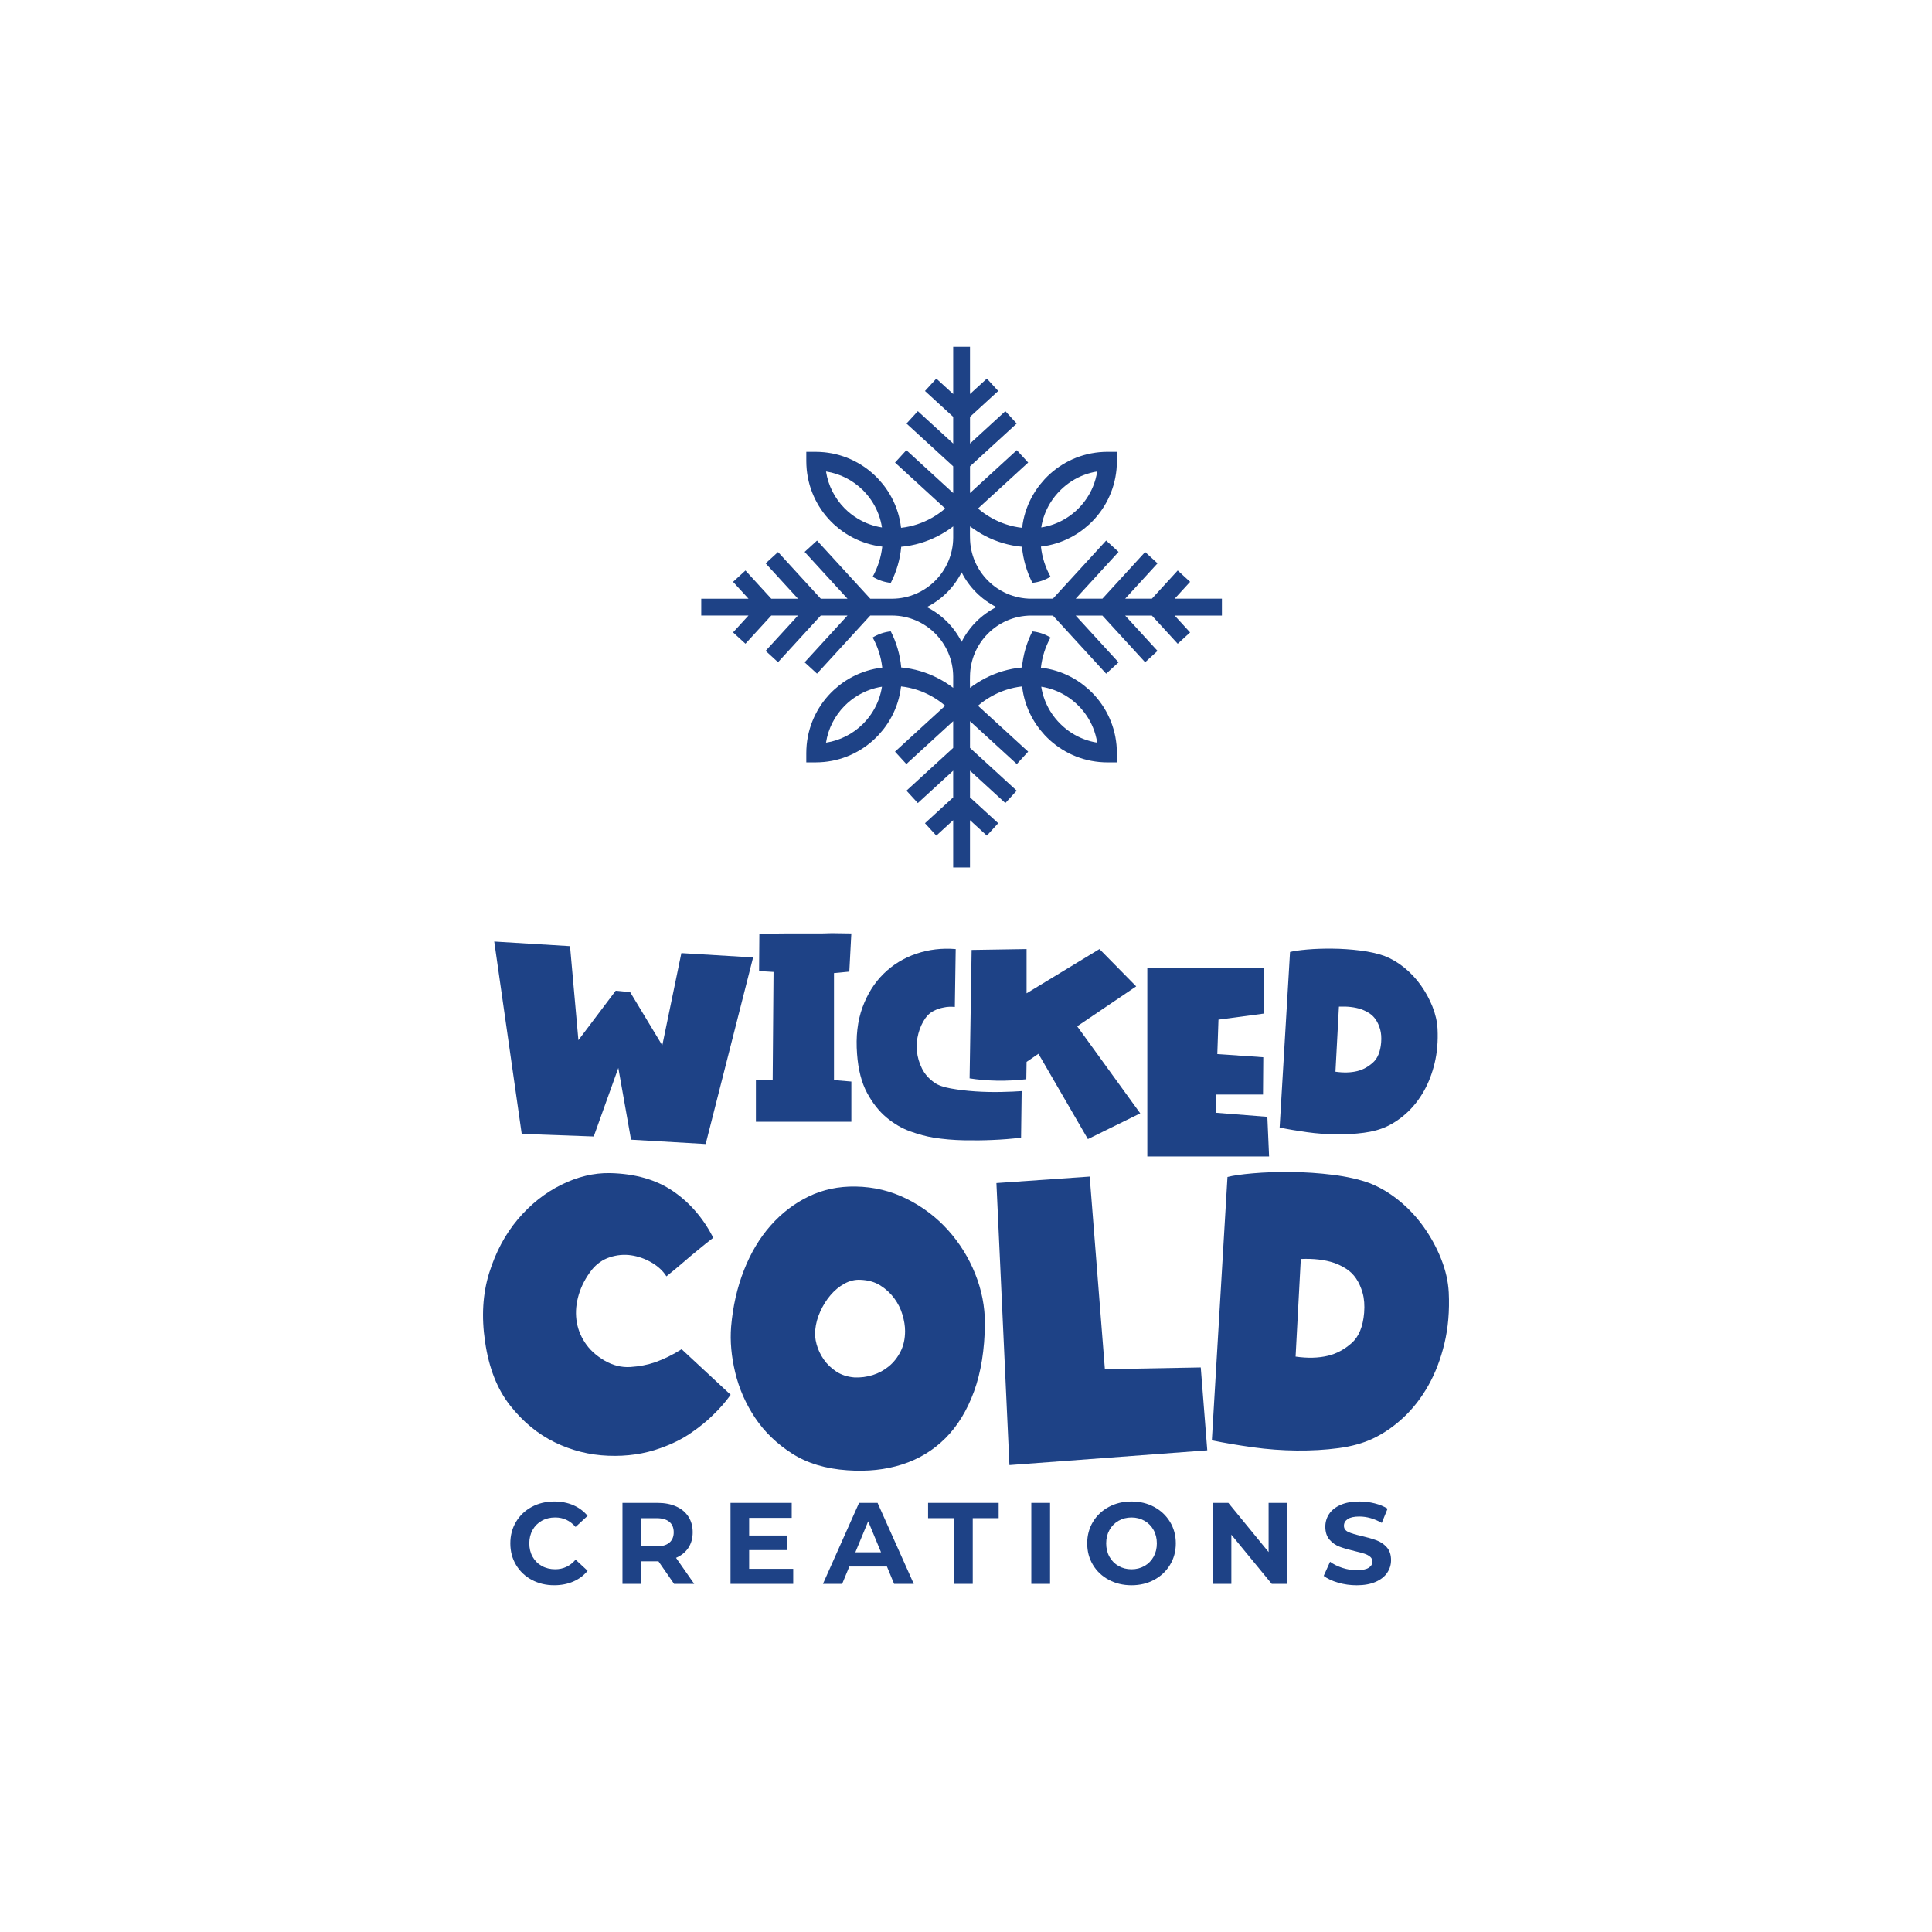
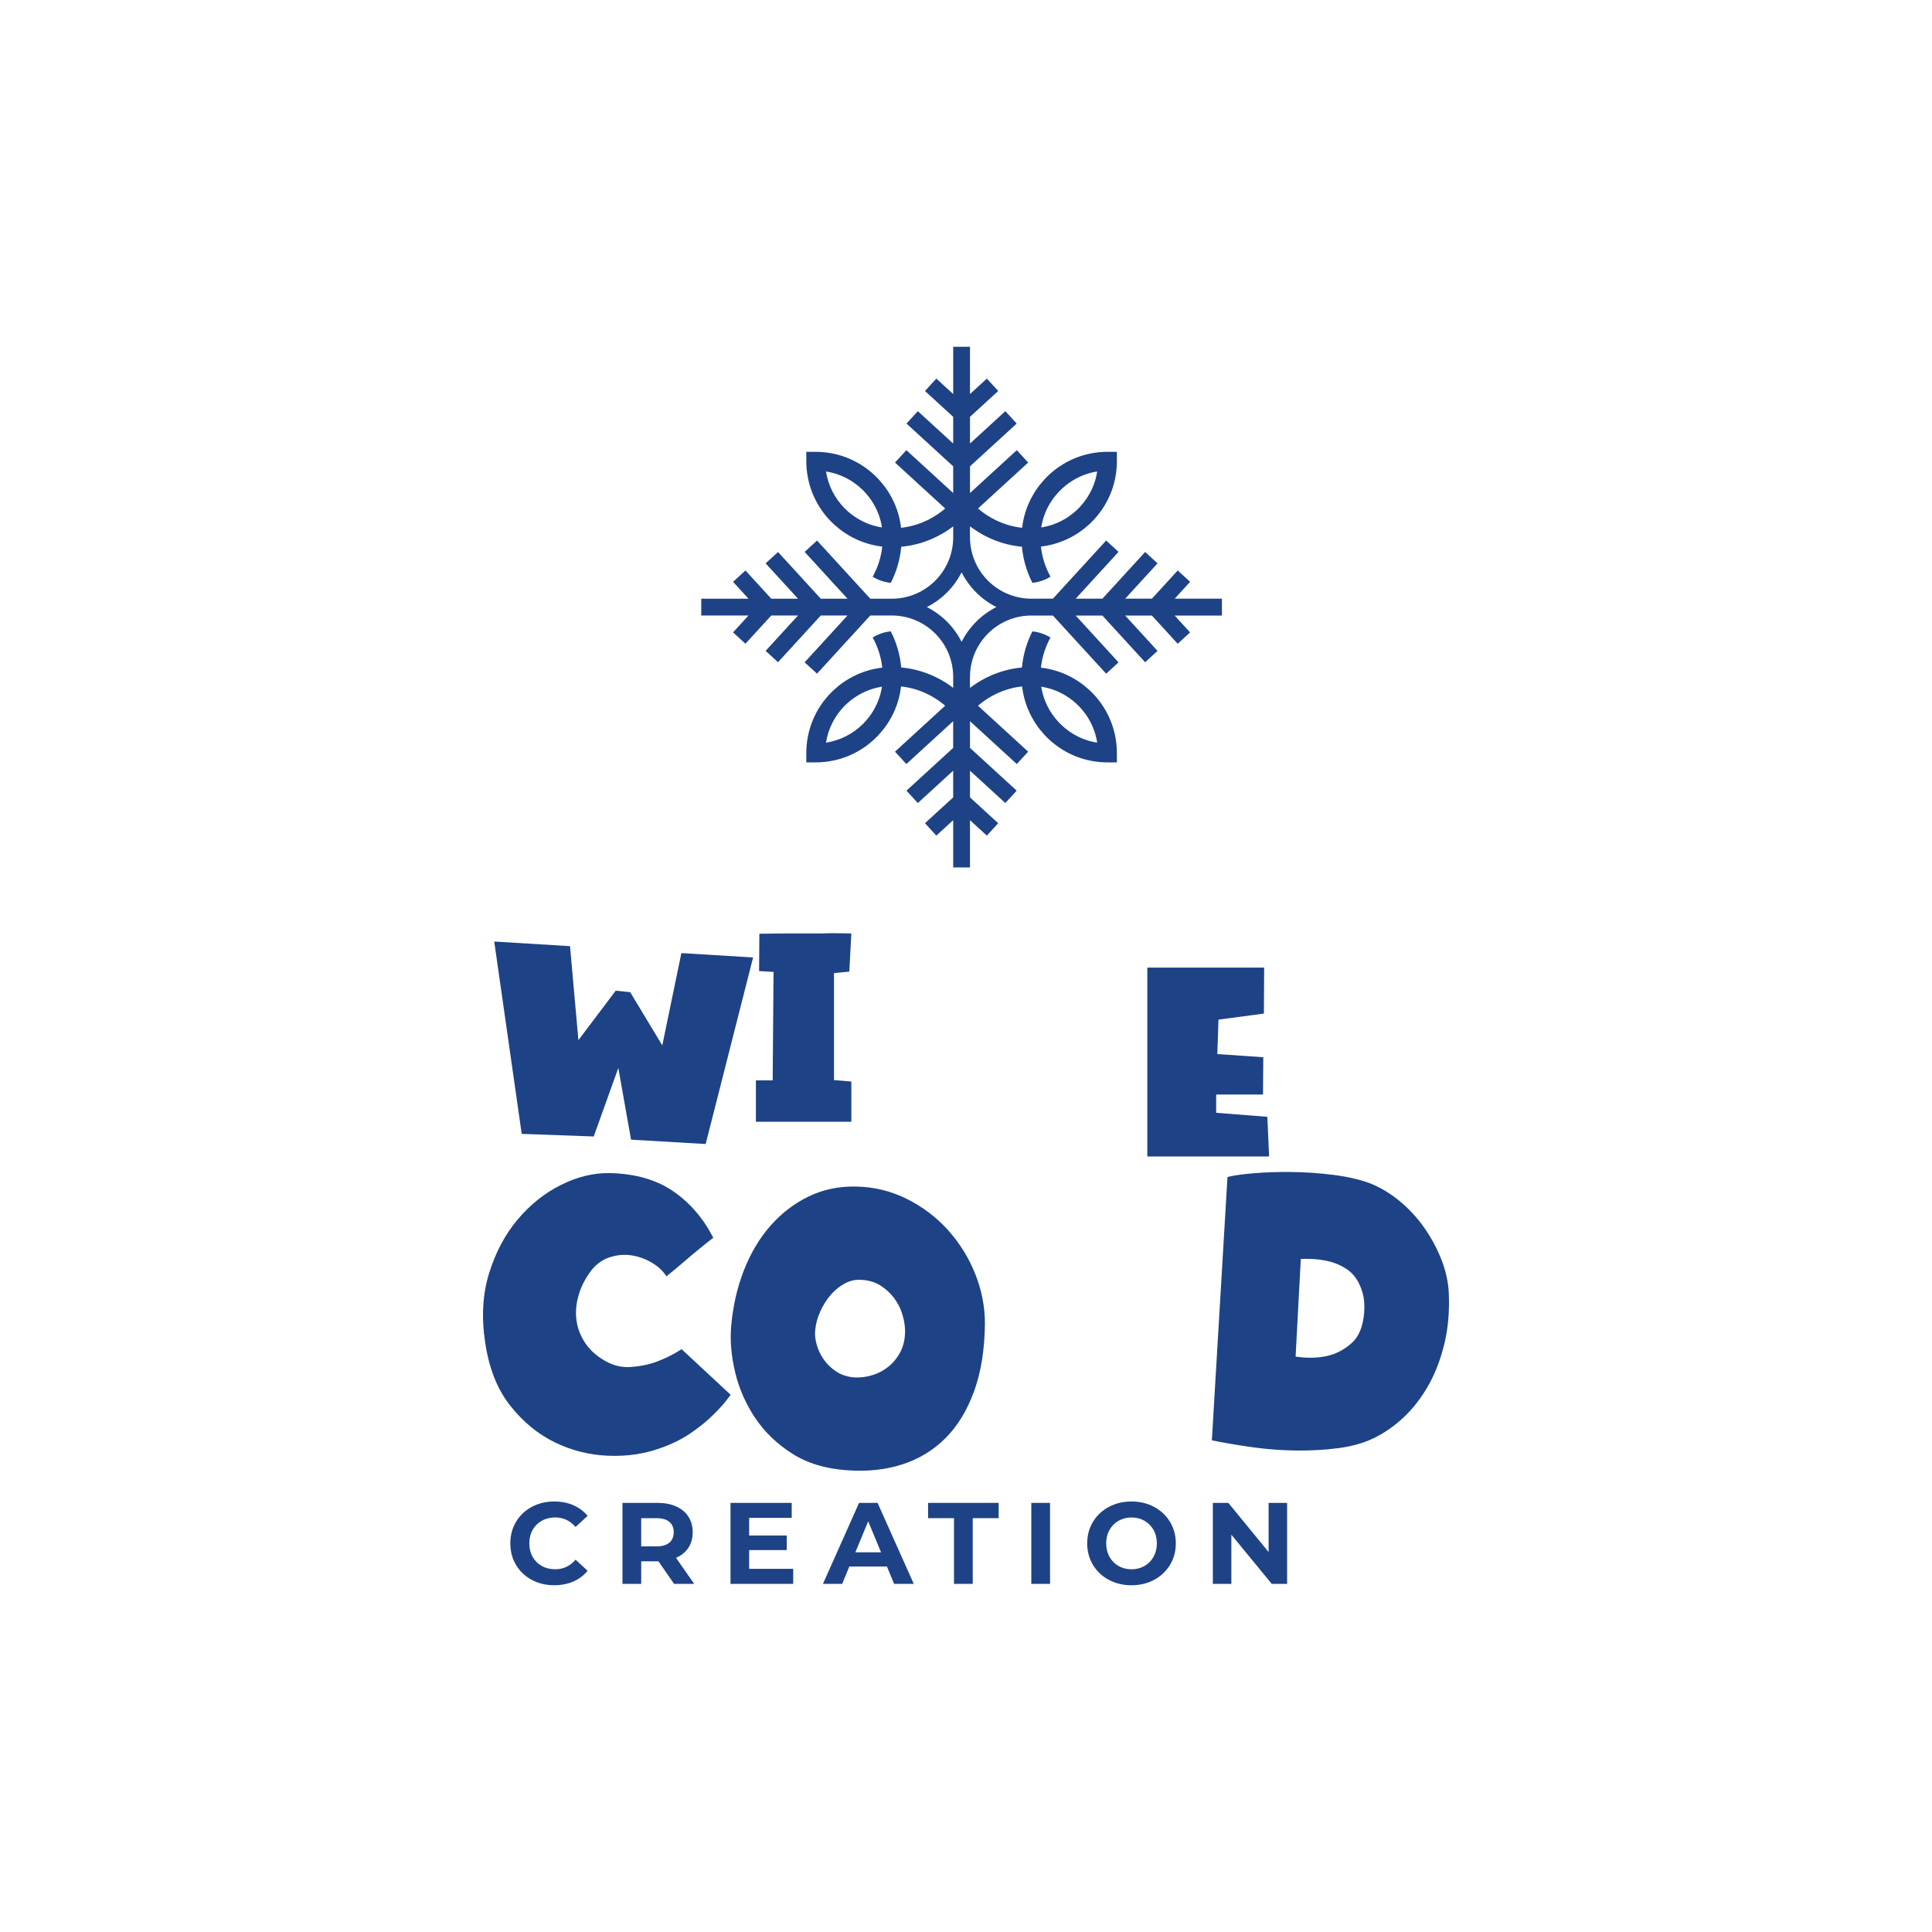
<svg xmlns="http://www.w3.org/2000/svg" id="a" data-name="Layer 1" viewBox="0 0 200 200">
  <g id="b" data-name="type">
    <path id="c" data-name="type &amp;lt;CompoundPathItem&amp;gt;" d="m77.961,99.116l-4.91,19.312-7.726-.45-1.317-7.426-2.545,7.096-7.456-.269-2.844-19.912,7.845.479.868,9.731,3.862-5.12,1.498.151,3.323,5.509,1.976-9.552,7.426.45Z" fill="#1e4286" />
    <path id="d" data-name="type &amp;lt;CompoundPathItem&amp;gt;" d="m86.336,111.811l1.796.15v4.162h-9.881v-4.282h1.736l.09-11.228-1.497-.09.029-3.863,2.635-.029h3.803l1.077-.03,2.006.03-.209,3.952-1.587.15v11.079Z" fill="#1e4286" />
-     <path id="e" data-name="type &amp;lt;CompoundPathItem&amp;gt;" d="m98.456,112.68c.778.14,1.617.24,2.516.299.898.06,1.786.08,2.664.06.879-.02,1.587-.05,2.126-.09l-.061,4.821c-.958.119-1.955.199-2.994.24-.899.04-1.876.05-2.934.03-1.058-.021-2.096-.11-3.114-.27-.739-.12-1.543-.334-2.411-.643-.868-.31-1.691-.789-2.47-1.437-.778-.649-1.453-1.503-2.021-2.561-.569-1.058-.913-2.395-1.033-4.012-.14-1.817.045-3.423.554-4.82.508-1.397,1.243-2.565,2.201-3.503.958-.939,2.085-1.627,3.383-2.067,1.297-.439,2.655-.598,4.072-.479l-.09,5.988c-.418-.039-.809-.02-1.167.061-.339.06-.679.174-1.018.344-.339.169-.629.424-.868.764-.32.459-.559.987-.719,1.587-.16.598-.21,1.207-.151,1.826.061.619.235,1.218.524,1.797s.723,1.068,1.303,1.467c.359.26.928.46,1.706.599Zm14.163,5.239l-5.12-8.833-1.228.838-.029,1.797c-1.058.119-2.082.169-3.069.15-.988-.021-1.922-.1-2.8-.24l.21-13.295,5.688-.09v4.581l7.546-4.581,3.802,3.863-6.108,4.132,6.527,9.012-5.419,2.665Z" fill="#1e4286" />
    <path id="f" data-name="type &amp;lt;CompoundPathItem&amp;gt;" d="m131.375,119.716h-12.605v-19.553h12.096l-.029,4.761-4.701.629-.12,3.563,4.76.329-.029,3.863h-4.85v1.886l5.299.419.18,4.102Z" fill="#1e4286" />
-     <path id="g" data-name="type &amp;lt;CompoundPathItem&amp;gt;" d="m148.517,110.045c-.259,1.077-.629,2.04-1.108,2.889s-1.048,1.582-1.707,2.201-1.367,1.108-2.126,1.468c-.679.319-1.472.539-2.381.658-.908.12-1.866.175-2.874.165-1.008-.01-2.016-.085-3.024-.225s-1.951-.299-2.829-.479l1.077-18.174c.379-.1.968-.185,1.767-.255.799-.069,1.677-.1,2.635-.089.958.01,1.916.074,2.874.195.958.119,1.797.309,2.516.568.719.28,1.402.684,2.051,1.213.648.529,1.217,1.138,1.706,1.826.49.688.889,1.423,1.198,2.201.31.778.484,1.547.524,2.305.06,1.278-.04,2.455-.299,3.533Zm-5.644-3.488c-.11-.389-.259-.723-.449-1.003s-.419-.504-.689-.674c-.269-.17-.544-.304-.823-.405-.659-.219-1.427-.309-2.305-.269l-.36,6.736c.839.12,1.588.101,2.246-.06.58-.14,1.118-.429,1.617-.868.5-.439.789-1.138.868-2.096.04-.518.005-.973-.105-1.362Z" fill="#1e4286" />
    <path id="h" data-name="type &amp;lt;CompoundPathItem&amp;gt;" d="m73.793,146.499c-.598.598-1.354,1.212-2.267,1.841-.914.629-1.969,1.153-3.167,1.572-1.646.599-3.443.861-5.39.786-1.946-.074-3.794-.539-5.546-1.392-1.751-.854-3.294-2.126-4.625-3.818-1.333-1.691-2.194-3.884-2.583-6.58-.389-2.605-.246-4.985.427-7.141s1.661-4.005,2.963-5.546c1.303-1.542,2.8-2.732,4.492-3.571,1.692-.838,3.376-1.243,5.053-1.212,2.606.06,4.776.681,6.512,1.863,1.736,1.183,3.129,2.792,4.177,4.829-.508.389-1.032.808-1.571,1.257-.479.389-.996.823-1.55,1.302-.554.479-1.13.958-1.73,1.437-.359-.569-.876-1.048-1.55-1.437s-1.378-.636-2.111-.741-1.467-.037-2.201.202c-.733.24-1.355.674-1.863,1.302-.629.809-1.078,1.662-1.347,2.56-.27.899-.352,1.767-.247,2.606.105.838.397,1.624.876,2.357.479.734,1.153,1.355,2.021,1.864.868.508,1.767.733,2.695.674.929-.06,1.781-.225,2.561-.494.928-.329,1.841-.779,2.74-1.348l5.075,4.716c-.509.719-1.123,1.423-1.842,2.111Z" fill="#1e4286" />
    <path id="i" data-name="type &amp;lt;CompoundPathItem&amp;gt;" d="m93.874,124.11c1.647.823,3.069,1.902,4.267,3.234,1.198,1.332,2.133,2.836,2.807,4.513.674,1.677,1.011,3.398,1.011,5.165-.03,2.695-.405,5.03-1.123,7.006-.719,1.977-1.706,3.593-2.963,4.851-1.258,1.257-2.747,2.163-4.469,2.717-1.722.553-3.616.756-5.681.606-2.246-.15-4.155-.726-5.726-1.73-1.572-1.003-2.845-2.23-3.818-3.682-.973-1.453-1.662-3.017-2.066-4.694-.405-1.677-.547-3.264-.427-4.76.18-2.096.622-4.043,1.326-5.839.703-1.797,1.624-3.339,2.762-4.626s2.447-2.291,3.929-3.009,3.107-1.063,4.874-1.032c1.886.03,3.653.457,5.299,1.28Zm-3.526,18.235c.614-.195,1.167-.495,1.662-.899.494-.404.898-.913,1.212-1.527s.471-1.325.471-2.133c0-.509-.089-1.071-.269-1.685-.18-.613-.464-1.182-.854-1.706s-.868-.966-1.437-1.325c-.569-.36-1.257-.554-2.066-.585-.569-.029-1.123.106-1.662.405s-1.018.696-1.437,1.19c-.419.495-.77,1.056-1.055,1.685s-.457,1.257-.517,1.886c-.06.45-.015.951.135,1.505.15.554.397,1.078.741,1.572s.778.913,1.302,1.257,1.146.547,1.864.606c.658.03,1.294-.052,1.908-.246Z" fill="#1e4286" />
-     <path id="j" data-name="type &amp;lt;CompoundPathItem&amp;gt;" d="m124.976,150.137l-20.48,1.527-1.347-29.194,9.656-.673,1.572,19.941,9.926-.18.674,8.578Z" fill="#1e4286" />
+     <path id="j" data-name="type &amp;lt;CompoundPathItem&amp;gt;" d="m124.976,150.137Z" fill="#1e4286" />
    <path id="k" data-name="type &amp;lt;CompoundPathItem&amp;gt;" d="m149.526,139.088c-.389,1.617-.943,3.062-1.662,4.334-.719,1.273-1.572,2.373-2.56,3.302-.988.928-2.051,1.661-3.189,2.201-1.018.479-2.209.808-3.571.987-1.363.18-2.8.262-4.312.247-1.512-.015-3.024-.127-4.537-.337-1.512-.209-2.926-.449-4.244-.719l1.617-27.262c.569-.15,1.452-.277,2.65-.381s2.516-.15,3.953-.135c1.437.016,2.874.112,4.312.292s2.695.463,3.773.853c1.077.419,2.103,1.026,3.076,1.819.974.793,1.826,1.706,2.561,2.74.733,1.033,1.333,2.133,1.796,3.301.464,1.168.726,2.321.786,3.459.09,1.916-.06,3.682-.449,5.299Zm-8.466-5.232c-.165-.585-.39-1.086-.675-1.505-.285-.419-.629-.757-1.032-1.011-.405-.254-.816-.457-1.236-.606-.987-.329-2.14-.464-3.458-.405l-.539,10.105c1.257.18,2.381.151,3.368-.09.868-.209,1.677-.643,2.426-1.302.749-.658,1.183-1.706,1.302-3.143.061-.779.008-1.46-.156-2.043Z" fill="#1e4286" />
    <path id="l" data-name="type &amp;lt;CompoundPathItem&amp;gt;" d="m55.05,163.548c-.691-.371-1.234-.886-1.629-1.545s-.592-1.403-.592-2.234.197-1.574.592-2.233.938-1.174,1.629-1.545c.69-.372,1.468-.557,2.33-.557.726,0,1.382.128,1.97.383.587.255,1.079.623,1.479,1.102l-1.246,1.15c-.567-.655-1.27-.983-2.108-.983-.519,0-.983.114-1.389.342-.408.227-.725.545-.952.951-.228.408-.341.871-.341,1.389s.113.983.341,1.389c.227.408.545.725.952.952.407.228.87.341,1.389.341.838,0,1.541-.33,2.108-.993l1.246,1.15c-.4.487-.895.858-1.485,1.114-.592.255-1.25.383-1.977.383-.855,0-1.627-.186-2.317-.557Z" fill="#1e4286" />
    <path id="m" data-name="type &amp;lt;CompoundPathItem&amp;gt;" d="m69.779,163.962l-1.617-2.336h-1.784v2.336h-1.94v-8.384h3.628c.743,0,1.387.124,1.935.372.547.247.968.598,1.263,1.054.295.455.443.993.443,1.616s-.15,1.161-.449,1.611c-.299.452-.724.797-1.276,1.036l1.881,2.695h-2.084Zm-.491-6.425c-.304-.251-.747-.377-1.33-.377h-1.581v2.922h1.581c.583,0,1.026-.128,1.33-.383.303-.255.455-.615.455-1.078,0-.47-.152-.832-.455-1.083Z" fill="#1e4286" />
    <path id="n" data-name="type &amp;lt;CompoundPathItem&amp;gt;" d="m82.114,162.404v1.557h-6.491v-8.384h6.335v1.556h-4.407v1.82h3.892v1.51h-3.892v1.94h4.563Z" fill="#1e4286" />
    <path id="o" data-name="type &amp;lt;CompoundPathItem&amp;gt;" d="m91.816,162.165h-3.892l-.743,1.797h-1.989l3.738-8.384h1.916l3.748,8.384h-2.037l-.742-1.797Zm-.611-1.472l-1.33-3.21-1.329,3.21h2.658Z" fill="#1e4286" />
    <path id="p" data-name="type &amp;lt;CompoundPathItem&amp;gt;" d="m98.758,157.159h-2.683v-1.581h7.306v1.581h-2.683v6.803h-1.941v-6.803Z" fill="#1e4286" />
    <path id="q" data-name="type &amp;lt;CompoundPathItem&amp;gt;" d="m106.761,155.578h1.94v8.384h-1.94v-8.384Z" fill="#1e4286" />
    <path id="r" data-name="type &amp;lt;CompoundPathItem&amp;gt;" d="m114.78,163.542c-.699-.375-1.246-.892-1.641-1.551s-.592-1.399-.592-2.222.197-1.562.592-2.221.942-1.175,1.641-1.551,1.483-.563,2.353-.563,1.653.188,2.347.563c.695.375,1.242.892,1.642,1.551.399.659.598,1.399.598,2.221s-.199,1.563-.598,2.222c-.4.659-.946,1.175-1.642,1.551-.694.375-1.477.563-2.347.563s-1.654-.188-2.353-.563Zm3.695-1.431c.4-.227.713-.545.941-.952.228-.407.341-.87.341-1.389s-.113-.982-.341-1.389c-.228-.407-.541-.724-.941-.951-.399-.228-.846-.342-1.341-.342s-.942.114-1.341.342c-.399.227-.713.545-.94.951-.228.408-.341.871-.341,1.389s.113.983.341,1.389c.227.408.541.725.94.952.4.228.847.341,1.341.341s.942-.113,1.341-.341Z" fill="#1e4286" />
    <path id="s" data-name="type &amp;lt;CompoundPathItem&amp;gt;" d="m133.243,155.578v8.384h-1.593l-4.18-5.09v5.09h-1.916v-8.384h1.604l4.168,5.09v-5.09h1.916Z" fill="#1e4286" />
-     <path id="t" data-name="type &amp;lt;CompoundPathItem&amp;gt;" d="m138.52,163.835c-.619-.179-1.116-.413-1.491-.7l.659-1.462c.36.264.786.475,1.282.635.495.16.989.24,1.485.24.55,0,.959-.081,1.221-.245.264-.163.395-.381.395-.652,0-.199-.076-.366-.233-.498-.156-.131-.356-.238-.598-.317-.244-.08-.574-.168-.988-.264-.639-.152-1.162-.303-1.569-.455-.408-.152-.757-.396-1.048-.731s-.437-.782-.437-1.341c0-.487.132-.928.395-1.323.264-.395.661-.709,1.192-.941s1.18-.347,1.946-.347c.536,0,1.058.064,1.57.192.51.128.958.311,1.341.55l-.598,1.473c-.776-.439-1.551-.659-2.325-.659-.543,0-.944.088-1.204.264s-.389.407-.389.694.15.502.449.641c.3.14.757.278,1.373.413.637.153,1.162.304,1.568.456s.757.391,1.048.719.438.77.438,1.33c0,.479-.135.916-.403,1.311-.266.395-.669.709-1.203.941-.536.232-1.187.347-1.952.347-.663,0-1.304-.09-1.923-.27Z" fill="#1e4286" />
  </g>
  <path id="u" data-name="logoMark" d="m126.495,61.976h-4.893l1.599-1.747-1.283-1.174-2.674,2.921h-2.766l3.351-3.66-1.283-1.174-4.426,4.834h-2.766l4.438-4.847-1.283-1.174-5.513,6.021h-2.272c-3.469-.024-6.282-2.837-6.309-6.305,0,0-.018-.774,0-1.183.469.353,1.061.729,1.586,1,1.156.596,2.435.986,3.792,1.108.12,1.336.5,2.596,1.08,3.738.683-.067,1.319-.293,1.876-.635-.522-.944-.87-1.997-.992-3.119.012-.001.023-.004.035-.006.263-.031.523-.073.778-.127.005,0,.009-.002.014-.003.527-.112,1.036-.271,1.523-.472.008-.003.017-.007.025-.01.233-.097.461-.205.683-.32.018-.01.037-.019.056-.029,0,0,0,0,.001,0,.216-.114.426-.237.631-.368.023-.014.045-.029.067-.043.202-.131.397-.271.587-.417.021-.017.043-.033.064-.05.084-.066.162-.139.244-.208.103-.087.208-.171.307-.262.016-.015.032-.031.048-.046.18-.17.354-.346.52-.53.007-.008.014-.016.021-.024.341-.382.65-.794.922-1.231.007-.012.015-.023.022-.034.129-.209.248-.424.359-.644.012-.024.024-.047.036-.071.106-.215.204-.434.293-.658.012-.03.024-.06.036-.09.086-.223.163-.45.231-.681.009-.032.018-.063.027-.095.066-.234.123-.471.17-.712.006-.029.01-.057.015-.086.046-.248.082-.498.107-.752.002-.018.003-.036.004-.054.024-.266.038-.534.038-.806v-.979h0s-.979,0-.979,0c-.272,0-.541.014-.807.038-.018.002-.036.002-.054.004-.254.025-.505.061-.753.107-.029.005-.057.01-.086.015-.241.047-.478.104-.711.17-.032.009-.064.018-.096.027-.231.068-.458.145-.681.231-.03.012-.06.024-.09.036-.224.089-.444.186-.658.293-.024.012-.047.024-.071.037-.22.111-.435.23-.643.359-.012.007-.023.015-.035.023-.437.272-.848.58-1.23.921-.008.007-.016.014-.024.021-.184.165-.36.339-.53.52-.015.016-.031.032-.046.048-.082.088-.156.183-.234.274-.079.092-.161.181-.236.276-.017.021-.034.042-.05.064-.147.19-.286.385-.417.587-.015.023-.029.045-.044.068-.121.189-.233.384-.34.582-.009.016-.019.031-.028.048-.01.019-.02.039-.03.058-.116.222-.223.449-.32.682-.004.009-.007.019-.011.028-.2.486-.359.993-.471,1.518-.001.006-.003.013-.004.019-.054.253-.095.511-.126.772-.002.013-.005.026-.006.039-1.147-.125-2.221-.488-3.182-1.029-.493-.278-.959-.601-1.385-.969l2.525-2.312,2.668-2.443-1.175-1.283-4.846,4.437v-2.765l4.834-4.426-1.175-1.283-3.659,3.351v-2.765l2.92-2.674-1.175-1.283-1.746,1.598v-4.892h-1.739v4.892l-1.746-1.598-1.175,1.283,2.92,2.674v2.765l-3.659-3.351-1.175,1.283,4.834,4.426v2.765l-4.846-4.437-1.175,1.283,2.669,2.444,2.524,2.311c-.426.368-.892.691-1.385.969-.961.541-2.035.904-3.181,1.029-.002-.02-.007-.04-.01-.06-.031-.25-.07-.497-.121-.74-.004-.019-.009-.038-.013-.058-.055-.252-.119-.501-.194-.745,0-.002-.001-.004-.002-.006-.076-.243-.163-.48-.258-.714-.009-.021-.017-.043-.026-.065-.093-.222-.195-.438-.305-.651-.015-.03-.03-.06-.046-.09-.006-.012-.014-.023-.021-.035-.104-.193-.214-.383-.331-.567-.02-.032-.041-.064-.062-.096-.126-.193-.259-.38-.4-.562-.023-.03-.047-.059-.07-.089-.072-.09-.15-.175-.224-.263-.075-.089-.148-.18-.227-.265-.022-.024-.045-.047-.067-.07-.163-.173-.333-.34-.509-.499-.016-.014-.032-.028-.048-.042-.186-.166-.378-.325-.578-.474,0,0-.001-.001-.002-.002-.2-.15-.407-.289-.619-.422-.019-.012-.037-.024-.056-.036-.204-.125-.413-.241-.627-.35-.029-.015-.058-.03-.087-.045-.21-.104-.426-.199-.645-.287-.034-.014-.068-.027-.103-.041-.22-.084-.443-.16-.671-.228-.035-.01-.07-.02-.105-.03-.231-.065-.466-.122-.704-.168-.031-.006-.061-.011-.092-.016-.246-.045-.495-.082-.748-.106-.019-.002-.038-.003-.057-.004-.266-.024-.534-.038-.805-.038h-.979v.979c0,.01.001.019.001.029,0,.251.014.5.035.746.003.033.004.067.008.1.024.241.059.479.101.714.008.042.014.084.023.126.045.229.099.454.161.676.012.045.025.089.038.133.065.219.138.435.22.647.016.042.033.084.05.126.085.213.178.422.278.626.017.035.036.07.054.105.106.209.219.413.341.612.014.023.03.046.044.069.13.207.266.41.412.605.004.005.007.01.011.014.147.196.303.385.466.568.015.017.03.035.045.052.159.176.326.345.498.508.024.022.047.045.071.067.096.089.198.17.298.255.078.066.152.135.232.198.028.022.056.045.084.066.184.142.374.277.569.404.029.019.058.037.087.056.199.127.403.247.613.358.003.002.006.003.009.004.022.012.045.023.067.034.217.113.439.218.666.312.015.006.03.011.044.017.48.197.981.354,1.499.465.01.002.02.005.03.007.251.053.507.094.765.125.014.002.028.005.043.007-.123,1.121-.471,2.174-.992,3.119.558.342,1.193.568,1.876.635.58-1.142.96-2.402,1.08-3.738,1.357-.122,2.636-.512,3.792-1.108.557-.287,1.094-.621,1.587-1,.002.009,0,1.168,0,1.168-.02,3.47-2.831,6.288-6.298,6.319h0s-2.284,0-2.284,0l-5.513-6.021-1.283,1.174,4.438,4.847h-2.766l-4.426-4.834-1.283,1.174,3.351,3.66h-2.766l-2.674-2.921-1.283,1.174,1.599,1.747h-4.893v1.738h4.893l-1.599,1.746,1.282,1.174,2.674-2.92h2.766l-3.351,3.66,1.283,1.174,4.426-4.834h2.766l-4.438,4.846,1.283,1.174,5.513-6.02h2.284c3.467.031,6.279,2.849,6.298,6.319,0,0,.002,1.159,0,1.168-.493-.38-1.03-.713-1.587-1-1.156-.596-2.435-.986-3.792-1.108-.12-1.336-.5-2.596-1.08-3.738-.683.067-1.319.293-1.876.635.522.944.87,1.997.992,3.119-.014.002-.028.005-.043.007-.258.031-.514.072-.765.125-.01.002-.02.005-.03.007-.518.111-1.018.267-1.499.465-.015.006-.03.011-.044.017-.227.095-.449.2-.666.312-.022.012-.045.023-.067.034-.003.002-.006.003-.009.004-.21.111-.414.231-.613.358-.029.019-.058.037-.087.056-.195.127-.385.262-.569.404-.028.022-.056.044-.084.066-.08.063-.155.133-.232.198-.1.084-.202.166-.298.255-.024.022-.047.045-.071.067-.172.163-.339.332-.498.508-.015.017-.03.035-.045.052-.162.183-.319.372-.466.568-.004.005-.007.009-.011.014-.146.195-.283.398-.412.605-.015.023-.03.046-.044.069-.122.199-.235.403-.341.612-.018.035-.036.07-.054.105-.101.204-.193.413-.278.626-.017.042-.033.083-.05.126-.081.212-.154.428-.22.647-.013.044-.025.089-.038.133-.062.222-.117.447-.161.676-.008.042-.015.084-.023.126-.043.235-.078.473-.101.714-.003.033-.005.067-.008.1-.021.246-.034.495-.035.746,0,.01-.001.019-.001.029v.979h.979c.272,0,.54-.014.805-.038.019-.002.038-.003.057-.004.253-.024.502-.061.748-.106.031-.006.062-.011.092-.016.238-.046.473-.103.704-.168.035-.01.07-.02.105-.03.228-.067.451-.143.671-.228.034-.013.069-.027.103-.041.219-.088.435-.183.645-.287.029-.014.058-.03.087-.045.214-.109.424-.225.627-.35.019-.012.037-.024.056-.036.212-.133.419-.272.619-.422,0,0,.001-.001.002-.002.2-.15.392-.309.578-.474.016-.014.032-.027.048-.042.177-.159.346-.327.509-.499.022-.024.045-.047.067-.07.079-.085.151-.177.227-.265.075-.088.153-.172.224-.263.024-.03.047-.059.07-.089.14-.182.274-.37.4-.562.021-.032.041-.064.062-.096.117-.184.227-.374.331-.567.006-.012.014-.023.021-.035.016-.03.031-.06.046-.09.11-.212.212-.429.305-.651.009-.021.017-.043.026-.065.095-.233.183-.471.258-.714,0-.002.001-.004.002-.006.076-.244.14-.493.194-.745.004-.019.009-.038.013-.058.051-.243.09-.49.121-.74.002-.02.007-.04.01-.06,1.147.125,2.221.487,3.181,1.029.494.278.959.601,1.385.969l-2.524,2.311-2.669,2.444,1.175,1.283,4.846-4.437v2.765l-4.834,4.426,1.175,1.283,3.659-3.351v2.765l-2.92,2.674,1.175,1.283,1.746-1.598v4.892h1.739v-4.892l1.746,1.598,1.175-1.283-2.92-2.674v-2.765l3.659,3.351,1.175-1.283-4.834-4.426v-2.765l4.846,4.437,1.175-1.283-2.668-2.443-2.525-2.312c.426-.368.891-.691,1.385-.969.961-.542,2.035-.904,3.182-1.029.002.013.005.026.006.039.031.261.073.519.126.772.001.006.003.013.004.019.112.524.27,1.032.471,1.518.004.009.007.019.011.028.097.233.204.46.32.682.01.019.019.039.03.058.009.016.019.031.028.048.107.198.219.393.34.582.015.023.029.045.044.068.131.201.27.397.417.587.017.021.034.043.05.064.075.095.157.184.236.276.078.092.152.186.234.274.015.016.031.032.046.048.17.18.346.354.53.52.008.007.016.014.024.021.382.341.793.649,1.23.921.012.007.023.015.035.023.209.129.424.247.643.359.024.012.047.025.071.037.215.106.434.203.658.293.03.012.06.024.09.036.223.086.45.163.681.231.032.009.064.018.096.027.234.066.471.123.711.17.028.006.057.01.086.015.248.046.498.082.753.107.018.002.036.002.054.004.266.024.535.038.807.038h.979s0,0,0,0v-.979c0-.272-.014-.54-.038-.806-.002-.018-.002-.036-.004-.054-.025-.254-.061-.505-.107-.752-.005-.029-.01-.057-.015-.086-.047-.241-.104-.478-.17-.712-.009-.032-.018-.064-.027-.095-.068-.231-.145-.458-.231-.681-.012-.03-.024-.06-.036-.09-.089-.224-.186-.444-.293-.658-.012-.024-.024-.047-.036-.071-.111-.22-.23-.435-.359-.644-.007-.012-.015-.023-.022-.034-.272-.437-.581-.849-.922-1.231-.007-.008-.014-.016-.021-.024-.165-.184-.339-.36-.52-.53-.016-.015-.032-.031-.048-.046-.099-.092-.204-.175-.307-.262-.082-.069-.16-.142-.244-.208-.021-.017-.042-.034-.064-.05-.19-.147-.386-.286-.587-.417-.022-.015-.045-.029-.067-.043-.205-.131-.415-.254-.631-.368,0,0,0,0-.001,0-.018-.01-.037-.019-.056-.029-.223-.116-.45-.223-.683-.32-.008-.003-.017-.007-.025-.01-.488-.201-.997-.36-1.523-.472-.005-.001-.009-.002-.014-.003-.255-.054-.515-.096-.778-.127-.012-.001-.023-.004-.035-.006.123-1.122.471-2.174.992-3.119-.558-.342-1.193-.568-1.876-.635-.58,1.142-.96,2.402-1.08,3.738-1.357.122-2.636.512-3.792,1.108-.526.271-1.117.647-1.586,1-.018-.408,0-1.183,0-1.183.028-3.462,2.831-6.27,6.292-6.303h2.291l5.513,6.02,1.282-1.174-4.438-4.846h2.766l4.426,4.834,1.283-1.174-3.351-3.66h2.766l2.674,2.92,1.282-1.174-1.599-1.746h4.893v-1.738Zm-17.784-9.891c.305-.503.673-.96,1.092-1.369.693-.677,1.52-1.216,2.445-1.558.427-.158.872-.279,1.333-.35-.084.546-.233,1.071-.437,1.567-.345.84-.852,1.596-1.479,2.233-.41.416-.87.781-1.373,1.084-.754.454-1.6.769-2.504.909.14-.91.463-1.759.922-2.516Zm-19.912,1.605c-.503-.303-.966-.665-1.375-1.081-.004-.004-.008-.007-.012-.012-.992-1.012-1.678-2.325-1.903-3.789,1.462.225,2.773.91,3.785,1.9,0,0,.002.001.002.002.018.017.037.032.054.05.018.018.035.038.053.057.373.382.703.806.981,1.265.459.757.778,1.609.918,2.519-.904-.139-1.749-.457-2.503-.912Zm1.584,19.917c-.278.459-.608.883-.981,1.265-.018.019-.034.039-.053.057-.017.017-.036.033-.054.05,0,0-.002.001-.002.002-1.012.99-2.323,1.675-3.785,1.9.225-1.464.912-2.776,1.903-3.789.004-.004.008-.008.012-.012.41-.416.873-.778,1.375-1.081.754-.454,1.598-.773,2.503-.912-.14.91-.459,1.762-.918,2.519Zm19.909-1.611c.503.303.964.668,1.373,1.084.627.637,1.134,1.393,1.479,2.233.204.497.353,1.021.437,1.567-.462-.071-.906-.193-1.333-.35-.925-.342-1.753-.881-2.445-1.558-.418-.409-.787-.866-1.092-1.369-.459-.757-.782-1.606-.922-2.516.904.139,1.75.455,2.504.909Zm-10.747-5.552c-.782-1.553-2.048-2.818-3.601-3.601,1.553-.782,2.818-2.047,3.601-3.6.782,1.553,2.048,2.818,3.601,3.6-1.553.782-2.818,2.047-3.601,3.601Z" fill="#1e4286" />
</svg>